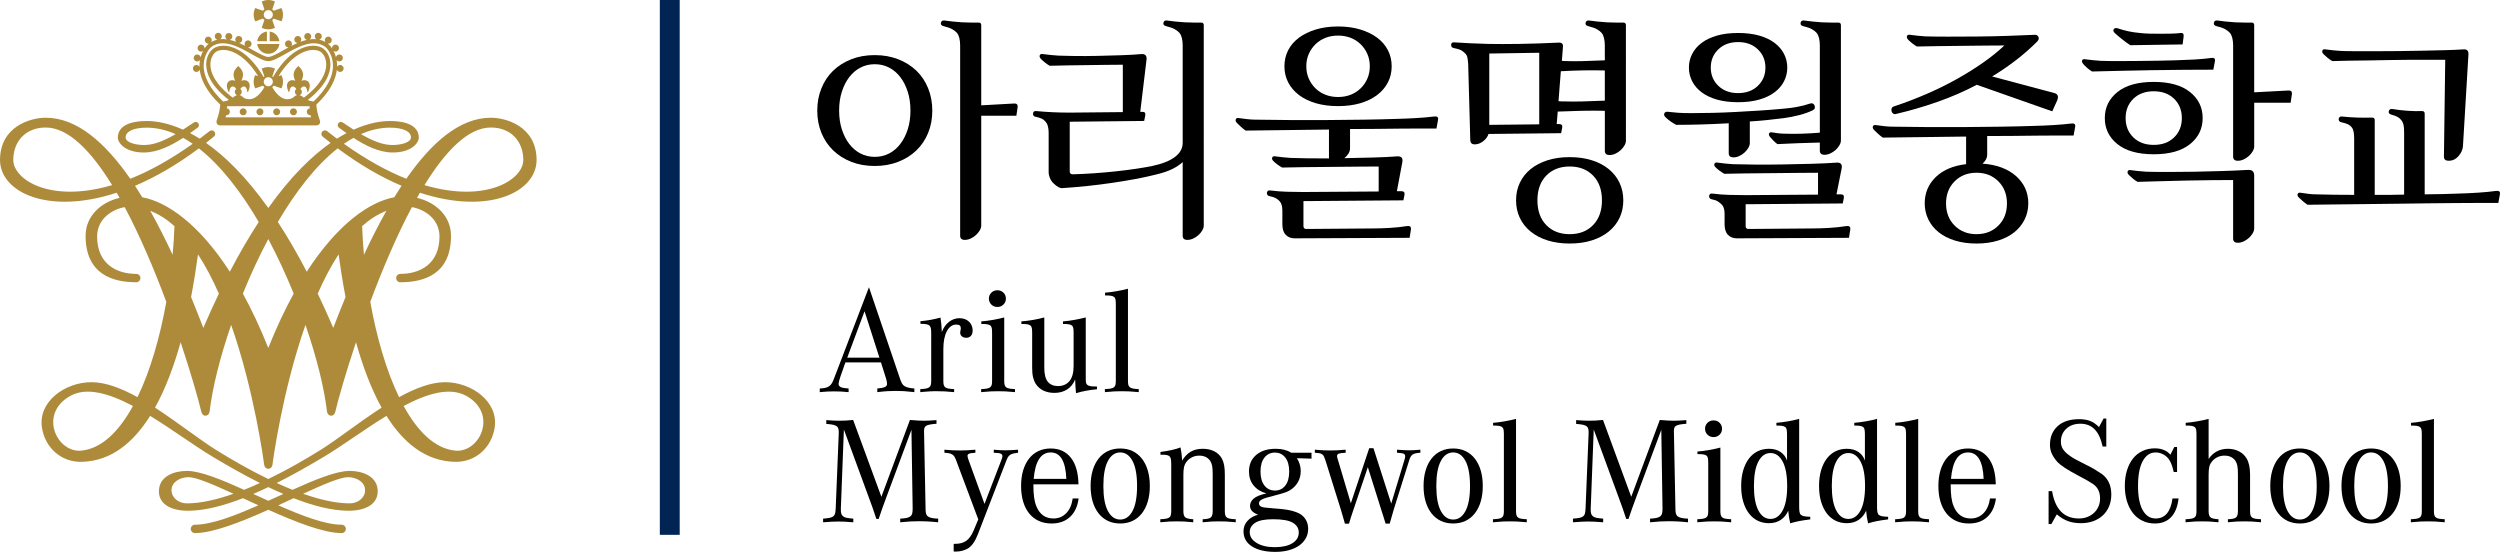
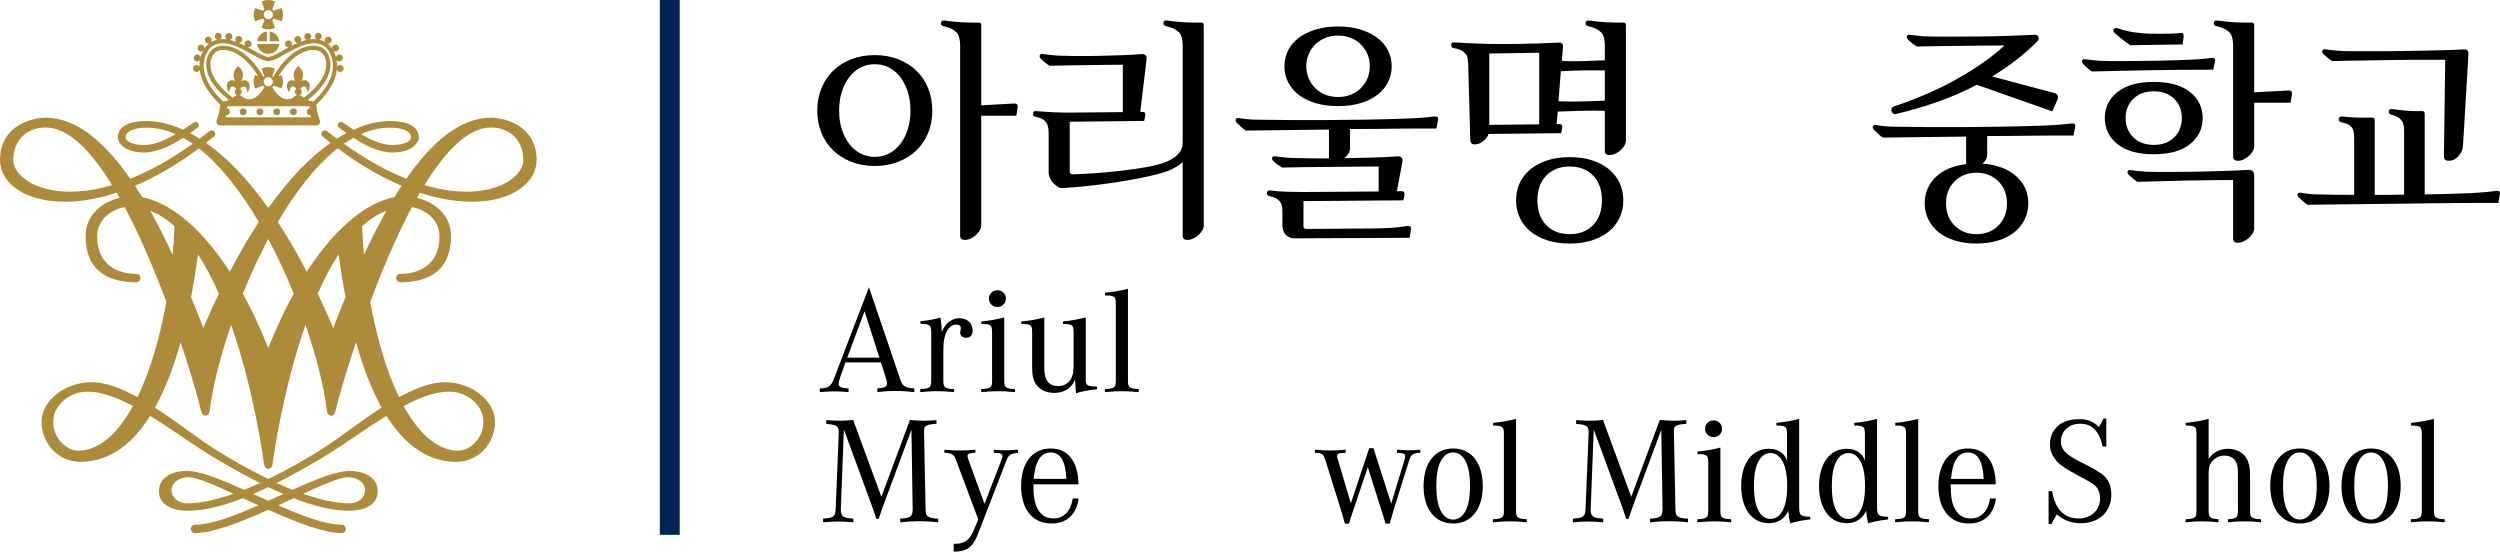
<svg xmlns="http://www.w3.org/2000/svg" viewBox="0 0 230.531 50.89">
  <g id="a" />
  <g id="b">
    <g id="c">
      <g id="d">
        <g id="e">
          <path d="M22.744,10.309c0,.178-.144,.322-.322,.322s-.322-.144-.322-.322,.144-.322,.322-.322,.322,.144,.322,.322m1.224-.322c-.178,0-.322,.144-.322,.322s.144,.322,.322,.322,.322-.144,.322-.322-.144-.322-.322-.322m1.546,0c-.178,0-.322,.144-.322,.322s.144,.322,.322,.322,.322-.144,.322-.322-.145-.322-.322-.322m1.546,0c-.178,0-.323,.144-.323,.322s.145,.322,.323,.322,.322-.144,.322-.322-.144-.322-.322-.322m-3.342-6.185h.894v-.894c-.466,.058-.836,.428-.894,.894m1.022,1.16c.526,0,.96-.394,1.023-.902h-2.046c.063,.508,.497,.902,1.022,.902m.129-2.054v.894h.894c-.058-.466-.427-.836-.894-.894m6.818,3.421c-.01,.178-.161,.314-.339,.305-.131-.007-.238-.091-.283-.206-.098,.833-.552,1.95-1.897,3.221,.097,1.04,.353,1.379,.353,1.593,0,.179-.145,.322-.322,.322h-8.917c-.178,0-.322-.144-.322-.322,0-.214,.254-.552,.353-1.593-1.349-1.274-1.802-2.394-1.898-3.227-.042,.118-.152,.205-.286,.212-.178,.009-.33-.127-.338-.305-.01-.178,.127-.329,.304-.338,.128-.007,.244,.063,.301,.17-.003-.099-.002-.194,.003-.284,.008-.118,.021-.23,.04-.339-.074,.098-.201,.149-.329,.12-.173-.04-.282-.212-.241-.386,.04-.174,.213-.282,.386-.241,.126,.029,.217,.128,.242,.246,.06-.219,.14-.412,.227-.578-.101,.071-.239,.08-.351,.013-.152-.092-.202-.29-.11-.442,.092-.152,.289-.201,.442-.11,.111,.067,.168,.191,.154,.312,.148-.224,.299-.377,.396-.454-.126,.02-.256-.037-.326-.153-.091-.152-.042-.35,.11-.442,.153-.092,.35-.042,.442,.11,.065,.11,.058,.242-.007,.342,.184-.104,.373-.175,.565-.219-.118-.034-.213-.135-.231-.266-.025-.176,.098-.339,.274-.364,.176-.024,.339,.099,.364,.274,.017,.126-.041,.246-.14,.313,.203-.02,.409-.011,.615,.018-.105-.07-.163-.198-.137-.33,.034-.174,.203-.288,.378-.254,.174,.034,.289,.203,.255,.377-.025,.128-.123,.223-.242,.252,.203,.044,.406,.106,.606,.18-.081-.088-.109-.219-.062-.338,.067-.165,.255-.244,.42-.178,.165,.067,.245,.254,.178,.42-.048,.118-.158,.192-.276,.2,.196,.083,.387,.175,.574,.271-.07-.096-.083-.228-.023-.339,.083-.158,.278-.217,.435-.133,.157,.082,.217,.278,.133,.435-.059,.111-.174,.174-.292,.171,.179,.096,.353,.195,.517,.287,.545,.308,1.06,.599,1.354,.599s.809-.291,1.354-.599c.165-.093,.338-.19,.518-.287-.118,.004-.236-.058-.295-.171-.083-.157-.024-.353,.134-.435,.157-.084,.353-.025,.436,.133,.06,.112,.045,.245-.025,.342,.188-.096,.381-.19,.579-.274-.12-.007-.23-.081-.279-.2-.066-.165,.013-.353,.178-.42,.166-.066,.353,.014,.42,.178,.048,.12,.019,.252-.064,.34,.202-.074,.405-.137,.61-.181-.12-.028-.218-.124-.243-.253-.035-.174,.079-.343,.254-.377,.175-.034,.344,.08,.377,.254,.025,.132-.033,.26-.138,.33,.206-.029,.412-.037,.615-.018-.098-.066-.156-.186-.139-.312,.024-.176,.188-.299,.364-.274,.176,.025,.299,.188,.275,.364-.018,.13-.112,.23-.229,.265,.19,.043,.378,.114,.56,.216-.064-.1-.07-.231-.005-.339,.092-.152,.29-.202,.442-.11,.153,.092,.202,.289,.111,.442-.069,.115-.198,.171-.322,.153,.097,.076,.246,.226,.392,.446-.011-.119,.045-.241,.154-.306,.152-.092,.35-.042,.442,.11,.092,.153,.042,.351-.11,.442-.111,.066-.247,.058-.347-.01,.086,.164,.165,.354,.224,.569,.027-.115,.116-.212,.241-.24,.172-.04,.346,.068,.386,.241,.04,.173-.068,.346-.241,.386-.125,.029-.251-.019-.325-.114,.019,.107,.032,.218,.039,.333,.006,.087,.007,.181,.005,.277,.057-.103,.17-.17,.297-.163,.178,.009,.314,.161,.305,.338m-3.014,4.495l-.025-.197c-.014,.002-.028,.003-.041,.003-.179,0-.323-.144-.323-.322,0-.164,.123-.299,.28-.319l-.025-.196h-7.595l-.026,.196c.158,.021,.28,.155,.28,.319,0,.178-.145,.322-.322,.322-.014,0-.029-.001-.042-.003l-.026,.197h7.865Zm-.649-1.819c1.667-1.266,2.04-2.332,2.057-3.009,.014-.576-.232-.986-.467-1.178-.186-.151-.575-.277-1.112-.175-.586,.111-1.7,.572-2.825,2.379l.271-.096c.094,.184,.147,.392,.147,.612s-.053,.429-.147,.613l-.714-.251c-.038,.052-.082,.096-.134,.134h.003s.572,1.116,1.377,1.116c.611,0,.591-.315,.915-.377-.121-.046-.206-.163-.206-.3,0-.109,.054-.205,.137-.263-.094-.148-.219-.236-.33-.236-.165,0-.281,.181-.319,.497-.002,.015-.013,.025-.026,.027-.015,.003-.028-.005-.035-.017-.224-.46-.166-.726-.078-.869,.086-.138,.239-.218,.42-.218,.094,0,.186,.021,.269,.062-.172-.37-.32-.82,.262-1.349,.013-.011,.031-.011,.044,0,.583,.529,.435,.979,.262,1.349,.084-.04,.176-.062,.269-.062,.18,0,.334,.08,.42,.218,.089,.142,.147,.408-.077,.869-.006,.013-.02,.02-.035,.017-.014-.002-.025-.013-.026-.027-.038-.316-.155-.497-.319-.497-.112,0-.236,.088-.331,.236,.082,.058,.137,.155,.137,.263,0,.14-.089,.258-.212,.303,.142,.033,.26,.126,.403,.23m-3.284-1.048c.231,0,.418-.187,.418-.419s-.188-.419-.418-.419-.419,.188-.419,.419,.188,.419,.419,.419m-1.353-.419c0-.221,.053-.428,.146-.612l.271,.095c-1.125-1.806-2.238-2.267-2.825-2.378-.537-.102-.927,.024-1.112,.175-.235,.192-.481,.602-.466,1.178,.016,.677,.391,1.743,2.057,3.009,.143-.104,.261-.197,.403-.23-.124-.045-.213-.163-.213-.303,0-.109,.054-.205,.137-.263-.094-.148-.219-.236-.33-.236-.165,0-.281,.181-.318,.497-.002,.015-.013,.025-.027,.027-.014,.003-.028-.005-.034-.017-.224-.46-.166-.726-.077-.869,.086-.138,.239-.218,.42-.218,.093,0,.185,.021,.269,.062-.173-.37-.32-.82,.262-1.349,.012-.011,.031-.011,.043,0,.583,.529,.435,.979,.263,1.349,.083-.04,.175-.062,.268-.062,.18,0,.334,.08,.421,.218,.088,.142,.147,.408-.078,.869-.006,.013-.02,.02-.034,.017-.014-.002-.025-.013-.026-.027-.038-.316-.155-.497-.319-.497-.111,0-.236,.088-.331,.236,.083,.058,.136,.155,.136,.263,0,.137-.085,.254-.205,.3,.323,.062,.303,.377,.914,.377,.805,0,1.378-1.116,1.378-1.116h.003c-.051-.038-.096-.082-.134-.133l-.714,.251c-.093-.183-.146-.392-.146-.613m7.309-1.638c-.051-.847-.507-1.435-.72-1.587-1.1-.786-2.537,.025-3.691,.676-.642,.362-1.149,.648-1.544,.648s-.902-.286-1.544-.648c-1.154-.651-2.591-1.462-3.692-.676-.213,.152-.669,.74-.721,1.587-.066,1.098,.551,2.292,1.786,3.462,.219-.022,.391-.076,.533-.142-1.687-1.32-2.072-2.47-2.09-3.215-.015-.607,.213-1.163,.609-1.486,.328-.268,.862-.364,1.429-.256,.68,.129,1.996,.672,3.255,2.844,.023-.023,.048-.044,.074-.063l-.252-.713c.183-.094,.392-.146,.612-.146s.428,.052,.612,.146l-.25,.714c.025,.019,.05,.039,.072,.062,1.259-2.172,2.574-2.715,3.255-2.844,.567-.108,1.101-.012,1.429,.256,.396,.323,.624,.879,.609,1.486-.018,.745-.403,1.895-2.091,3.215,.143,.066,.315,.119,.533,.142,1.236-1.17,1.853-2.364,1.786-3.462m-7.162-3.935c-.093-.184-.146-.392-.146-.612s.053-.428,.146-.612l.714,.251c.037-.051,.082-.095,.132-.132l-.251-.714c.183-.093,.392-.146,.612-.146s.428,.053,.612,.146l-.25,.714c.05,.037,.094,.081,.131,.132l.714-.251c.094,.183,.147,.392,.147,.612s-.053,.428-.147,.612l-.714-.251c-.037,.05-.081,.095-.131,.132l.25,.715c-.183,.093-.391,.145-.612,.145s-.428-.052-.612-.145l.251-.715c-.05-.036-.095-.081-.132-.131l-.714,.251Zm.788-.612c0,.231,.188,.419,.419,.419s.418-.188,.418-.419-.188-.419-.418-.419-.419,.188-.419,.419m14.4,16.419c-.09,.156-.181,.313-.27,.473,1.757,.41,3.135,1.705,3.135,3.499,0,3.518-2.447,4.284-4.67,4.284-.214,0-.387-.173-.387-.386s.173-.386,.387-.386c1.838,0,3.607-.935,3.607-3.446,0-1.717-1.525-2.543-2.543-2.707-1.438,2.697-2.746,5.806-3.838,8.731,.58,3.245,1.475,6.352,2.656,8.789,1.478-.814,2.938-1.38,4.24-1.38,2.452,0,4.943,1.797,4.574,4.188-.289,1.866-1.785,3.203-3.672,3.157-2.72-.067-4.764-1.78-6.307-4.238-2.057,1.261-4.108,2.78-5.788,3.784-1.411,.842-2.875,1.673-4.334,2.406,.487,.223,.975,.433,1.459,.627,2.109-.95,4.038-1.742,5.273-1.742,1.181,0,2.442,.478,2.572,1.666,.145,1.334-1.025,2.039-2.797,2.006-1.486-.027-3.175-.468-4.945-1.157-.463,.214-.937,.434-1.419,.655,2.201,.972,4.33,1.79,5.849,1.79,.214,0,.387,.173,.387,.386s-.174,.387-.388,.387c-1.655,0-4.233-1.018-6.763-2.15-2.529,1.132-5.109,2.15-6.763,2.15-.214,0-.388-.173-.388-.387s.173-.386,.386-.386c1.518,0,3.647-.818,5.848-1.79-.481-.221-.956-.441-1.418-.655-1.771,.688-3.46,1.13-4.946,1.157-1.772,.033-2.942-.672-2.796-2.006,.129-1.188,1.39-1.666,2.57-1.666,1.235,0,3.164,.791,5.273,1.742,.485-.194,.972-.404,1.459-.627-1.458-.733-2.923-1.564-4.334-2.406-1.68-1.004-3.731-2.523-5.788-3.784-1.543,2.457-3.588,4.17-6.306,4.238-1.888,.047-3.383-1.29-3.672-3.157-.37-2.391,2.121-4.188,4.574-4.188,1.303,0,2.763,.567,4.24,1.38,1.18-2.436,2.075-5.544,2.655-8.789-1.092-2.925-2.4-6.034-3.837-8.731-1.019,.164-2.543,.99-2.543,2.707,0,2.512,1.768,3.446,3.608,3.446,.213,0,.386,.173,.386,.386s-.173,.386-.386,.386c-2.222,0-4.671-.766-4.671-4.284,0-1.794,1.378-3.089,3.136-3.499-.09-.159-.18-.317-.271-.473-6.379,2.089-10.756-.075-10.756-3.018,0-3.093,2.802-3.898,4.219-3.898,2.875,0,5.493,2.319,7.793,5.63,1.743-.698,3.668-1.74,5.753-3.226-.291-.202-.585-.385-.881-.548-1.041,.679-2.332,1.351-3.615,1.351-1.771,0-2.408-.912-2.408-1.378,0-.485,.251-1.525,2.668-1.525,.71,0,1.867,.131,3.343,.796,.316-.199,.651-.419,1.008-.661,.051-.033,.104-.051,.166-.051,.163,0,.295,.132,.295,.294,0,.1-.049,.187-.125,.24-.203,.145-.435,.316-.691,.497,.286,.151,.581,.321,.887,.513,.299-.223,.601-.455,.906-.696,.054-.042,.126-.07,.203-.07,.178,0,.322,.144,.322,.322,0,.095-.038,.184-.107,.24-.247,.204-.494,.401-.739,.593,1.7,1.19,3.654,3.065,5.742,6.003,2.088-2.938,4.042-4.813,5.742-6.003-.245-.192-.491-.389-.739-.593-.068-.056-.107-.145-.107-.24,0-.178,.144-.322,.322-.322,.077,0,.149,.028,.203,.07,.306,.241,.608,.472,.906,.696,.305-.192,.6-.363,.886-.513-.256-.181-.488-.352-.691-.497-.076-.053-.124-.14-.124-.24,0-.162,.131-.294,.294-.294,.062,0,.116,.019,.167,.051,.357,.241,.691,.461,1.007,.661,1.476-.665,2.632-.796,3.343-.796,2.416,0,2.668,1.04,2.668,1.525,0,.466-.637,1.378-2.408,1.378-1.283,0-2.574-.672-3.616-1.351-.296,.164-.589,.346-.88,.548,2.085,1.486,4.01,2.529,5.753,3.226,2.3-3.311,4.918-5.63,7.792-5.63,1.419,0,4.22,.806,4.22,3.898,0,2.943-4.378,5.107-10.758,3.018m-5.437-5.405c1.158,.671,2.054,1.005,2.923,1.005,.68,0,1.688-.201,1.688-.704,0-.539-.706-.896-1.946-.896-.904,0-1.794,.211-2.665,.596m-17.09,0c-.871-.385-1.761-.596-2.665-.596-1.239,0-1.945,.357-1.945,.896,0,.503,1.007,.704,1.688,.704,.868,0,1.764-.333,2.922-1.005m22.947,4.703c5.747,1.7,9.113-.532,9.113-2.316,0-1.707-1.127-2.995-2.995-2.995-2.095,0-4.194,2.189-6.117,5.312m-28.804,0c-1.922-3.123-4.021-5.312-6.118-5.312-1.868,0-2.995,1.288-2.995,2.995,0,1.784,3.367,4.016,9.113,2.316m2.113,.064c.226,.343,.449,.696,.668,1.056,2.264,.419,5.215,2.439,8.074,6.864,.904-1.733,1.795-3.252,2.666-4.583-1.634-2.781-3.505-5.209-5.521-6.789-2.066,1.542-4.044,2.669-5.888,3.452m9.946,9.941c.803,1.459,1.59,3.123,2.342,5.011,.753-1.888,1.54-3.551,2.343-5.011-.69-1.701-1.477-3.407-2.343-5.032-.866,1.624-1.653,3.331-2.342,5.032m-4.777,.316c.399,.971,.775,1.926,1.129,2.847,.48-1.117,.958-2.17,1.434-3.161-.573-1.301-1.212-2.531-1.925-3.62-.156,1.143-.362,2.491-.638,3.934m-1.701-3.897c.082-.891,.137-1.775,.168-2.641-.692-.621-1.436-1.104-2.234-1.41,.729,1.294,1.419,2.662,2.065,4.051m-3.658,13.944c-2.194-1.159-4.286-1.786-5.816-.909-2.907,1.665-1.192,5.25,1.063,5.025,1.865-.187,3.461-1.757,4.753-4.116m9.269,8.094c-1.885-.865-3.453-1.542-4.165-1.531-.77,.014-1.565,.456-1.546,1.225,.017,.722,.695,1.191,1.417,1.191,1.277,0,2.755-.341,4.295-.885m6.422,0c1.539,.544,3.017,.885,4.294,.885,.722,0,1.4-.47,1.418-1.191,.018-.769-.777-1.211-1.546-1.225-.714-.011-2.282,.665-4.166,1.531m-3.211-.615c-.465,.222-.927,.433-1.385,.63,.458,.21,.922,.423,1.385,.633,.464-.21,.927-.424,1.386-.633-.459-.196-.921-.408-1.386-.63m12.48-7.48c1.292,2.359,2.888,3.929,4.752,4.116,2.256,.225,3.971-3.36,1.064-5.025-1.531-.877-3.622-.251-5.816,.909m-4.394-5.88c-.997,2.984-1.673,5.399-1.902,6.388-.048,.208-.172,.387-.386,.387s-.363-.175-.387-.387c-.247-2.126-.941-4.963-1.984-7.985-2.146,6.12-3.007,12.596-3.04,12.881-.025,.212-.171,.387-.385,.387s-.363-.175-.388-.387c-.034-.285-.894-6.761-3.04-12.881-1.043,3.023-1.737,5.86-1.984,7.985-.025,.212-.174,.387-.388,.387s-.338-.179-.386-.387c-.23-.989-.904-3.403-1.902-6.388-.593,2.125-1.361,4.234-2.361,6.032,2.075,1.34,4.087,2.94,5.648,3.912,1.441,.898,3.101,1.849,4.799,2.671,1.699-.822,3.358-1.773,4.8-2.671,1.56-.971,3.572-2.573,5.647-3.912-1-1.797-1.767-3.907-2.36-6.032m-3.529-4.481c.475,.991,.954,2.044,1.434,3.161,.354-.921,.73-1.876,1.129-2.847-.276-1.443-.483-2.791-.639-3.934-.712,1.089-1.352,2.319-1.924,3.62m4.263-3.583c.647-1.388,1.337-2.757,2.066-4.051-.798,.306-1.541,.789-2.235,1.41,.032,.865,.088,1.749,.168,2.64m3.468-6.36c-1.843-.782-3.822-1.909-5.888-3.452-2.015,1.579-3.886,4.008-5.521,6.789,.872,1.331,1.763,2.85,2.666,4.584,2.86-4.426,5.81-6.446,8.074-6.865,.22-.36,.442-.713,.669-1.056" style="fill:#ad8b3a;" />
        </g>
      </g>
      <rect x="60.844" width="1.833" height="49.318" style="fill:#002554;" />
      <g>
        <path d="M85.97,10.193c0,.752-.128,1.44-.384,2.064s-.616,1.16-1.08,1.608c-.464,.448-1.024,.8-1.68,1.056-.656,.256-1.376,.384-2.16,.384-.8,0-1.524-.128-2.172-.384s-1.204-.608-1.668-1.056c-.464-.448-.824-.984-1.08-1.608s-.384-1.312-.384-2.064c0-.736,.128-1.42,.384-2.052,.256-.632,.616-1.172,1.08-1.62,.464-.448,1.02-.8,1.668-1.056s1.372-.384,2.172-.384c.784,0,1.504,.128,2.16,.384,.656,.256,1.216,.608,1.68,1.056,.464,.448,.824,.988,1.08,1.62,.256,.632,.384,1.316,.384,2.052Zm-8.592,0c0,.64,.084,1.22,.252,1.74,.168,.52,.396,.968,.684,1.344,.288,.376,.632,.668,1.032,.876,.4,.208,.84,.312,1.32,.312s.92-.104,1.32-.312c.399-.208,.744-.5,1.032-.876s.516-.824,.684-1.344c.168-.52,.252-1.1,.252-1.74s-.084-1.22-.252-1.74c-.168-.52-.396-.968-.684-1.344s-.632-.668-1.032-.876c-.4-.208-.84-.312-1.32-.312s-.92,.104-1.32,.312c-.4,.208-.744,.5-1.032,.876-.288,.376-.516,.824-.684,1.344-.168,.52-.252,1.101-.252,1.74Zm12.864-8.112c.16,0,.24,.081,.24,.24v7.392l3.024-.168c.24-.016,.352,.088,.336,.312l-.12,.816h-3.24v10.128c0,.144-.048,.296-.144,.456-.096,.16-.216,.304-.36,.432-.144,.127-.304,.231-.48,.312-.176,.08-.352,.12-.528,.12-.288,0-.432-.128-.432-.384V4.217c0-.544-.096-.936-.288-1.176-.112-.127-.26-.244-.444-.348-.184-.104-.444-.196-.78-.276-.208-.048-.296-.152-.264-.312,.032-.16,.136-.232,.312-.216,.24,.032,.5,.064,.78,.096s.564,.056,.852,.072c.288,.016,.564,.024,.828,.024h.708Z" />
        <path d="M98.642,15.809c0,.176,.096,.264,.288,.264,.608-.016,1.26-.048,1.956-.096,.696-.048,1.376-.108,2.04-.18,.664-.072,1.288-.152,1.872-.24,.583-.087,1.068-.172,1.452-.252,.912-.192,1.608-.468,2.088-.828,.48-.36,.72-.795,.72-1.308V4.217c0-.544-.096-.936-.288-1.176-.112-.127-.26-.244-.444-.348-.184-.104-.444-.196-.78-.276-.208-.048-.296-.152-.264-.312,.032-.16,.136-.232,.312-.216,.24,.032,.5,.064,.78,.096s.564,.056,.852,.072c.288,.016,.564,.024,.828,.024h.708c.16,0,.24,.081,.24,.24V20.801c0,.144-.048,.296-.144,.456-.096,.16-.216,.304-.36,.432-.144,.127-.304,.231-.48,.312-.176,.08-.352,.12-.528,.12-.288,0-.432-.128-.432-.384v-6.792c-.256,.24-.58,.456-.972,.648s-.892,.36-1.5,.504c-.56,.144-1.184,.28-1.872,.408-.688,.128-1.413,.248-2.172,.36-.76,.112-1.528,.208-2.304,.288-.776,.08-1.524,.144-2.244,.192-.24,.032-.528-.12-.864-.456-.144-.144-.252-.308-.324-.492s-.108-.34-.108-.468v-3.672c0-.448-.081-.776-.24-.984-.112-.144-.24-.252-.384-.324s-.336-.132-.576-.18c-.176-.032-.256-.132-.24-.3,.016-.168,.112-.244,.288-.228,.496,.048,1.008,.084,1.536,.108,.528,.024,1.048,.036,1.56,.036l4.896-.048V5.969c-.448,0-.956,.004-1.524,.012-.568,.008-1.152,.016-1.752,.024-.6,.008-1.2,.016-1.8,.024-.6,.008-1.156,.02-1.668,.036-.144-.082-.288-.181-.432-.296-.144-.115-.264-.221-.36-.32-.128-.131-.168-.25-.12-.355,.048-.105,.144-.142,.288-.109,.224,.032,.456,.06,.696,.084,.24,.024,.48,.044,.72,.06,.368,.016,.876,.028,1.524,.036,.648,.008,1.34,.004,2.076-.012,.736-.016,1.468-.036,2.196-.06,.728-.024,1.356-.06,1.884-.108,.352-.016,.504,.16,.456,.528l-.576,4.8h.216c.208,0,.288,.12,.24,.36l-.096,.48-6.864,.072v4.584Z" />
        <path d="M126.529,21.065c.513,0,1.048-.016,1.608-.048,.56-.032,1.088-.088,1.584-.168,.288-.048,.416,.056,.384,.312l-.12,.768-10.608,.048c-.336,0-.607-.108-.815-.324-.208-.216-.312-.54-.312-.972v-1.248c0-.399-.08-.688-.24-.864-.112-.128-.236-.228-.372-.3-.136-.072-.324-.132-.564-.18-.096-.016-.165-.056-.204-.12-.04-.064-.056-.128-.048-.192,.008-.064,.036-.12,.084-.168,.048-.048,.12-.064,.216-.048,.496,.064,1.004,.104,1.524,.12,.521,.016,1.036,.024,1.548,.024l6.937-.048v-2.304c-.448,0-1.068,.004-1.86,.012-.792,.008-1.624,.016-2.496,.024-.872,.008-1.72,.016-2.544,.024-.824,.008-1.492,.021-2.004,.036-.304-.171-.568-.366-.792-.584-.128-.124-.168-.238-.12-.341,.048-.103,.144-.139,.288-.107,.224,.033,.456,.06,.696,.084,.24,.024,.479,.044,.72,.06,.4,.016,.908,.028,1.524,.036,.615,.008,1.283,.012,2.004,.012v-2.664l-7.68,.096c-.144-.098-.288-.212-.432-.344s-.264-.246-.36-.345c-.128-.131-.168-.249-.12-.354s.144-.141,.288-.109c.224,.032,.476,.064,.756,.096,.28,.032,.54,.048,.78,.048,.976,.016,2.032,.028,3.167,.036,1.136,.008,2.28,.008,3.433,0,1.151-.008,2.279-.02,3.384-.036,1.104-.016,2.12-.04,3.048-.072,.592-.015,1.191-.04,1.8-.076,.608-.036,1.144-.082,1.608-.14,.304-.048,.432,.056,.384,.312l-.144,.792h-1.5c-.585,0-1.225,.004-1.92,.012-.696,.008-1.429,.016-2.196,.024-.769,.008-1.553,.012-2.353,.012v1.784c0,.159-.048,.317-.144,.476s-.225,.301-.384,.428c.912-.016,1.8-.036,2.664-.06,.863-.024,1.607-.06,2.231-.108,.368-.016,.52,.16,.456,.528l-.504,2.688h.432c.225,0,.312,.12,.265,.36l-.097,.48-9.216,.072v2.304c0,.176,.088,.264,.265,.264l6.071-.048Zm1.801-14.952c0,.544-.116,1.04-.349,1.488-.232,.448-.563,.836-.996,1.164-.432,.328-.952,.58-1.56,.756-.608,.176-1.288,.264-2.04,.264s-1.433-.088-2.04-.264c-.608-.176-1.128-.428-1.561-.756-.432-.328-.764-.716-.996-1.164-.231-.448-.348-.944-.348-1.488s.116-1.04,.348-1.488c.232-.448,.564-.832,.996-1.152,.433-.32,.952-.572,1.561-.756,.607-.184,1.288-.276,2.04-.276s1.432,.092,2.04,.276c.607,.184,1.128,.436,1.56,.756,.433,.32,.764,.704,.996,1.152,.232,.448,.349,.944,.349,1.488Zm-7.872,0c0,.416,.075,.796,.228,1.14s.36,.644,.624,.9,.572,.452,.924,.588c.352,.136,.736,.204,1.152,.204s.8-.068,1.152-.204c.352-.136,.659-.332,.924-.588,.264-.256,.472-.556,.624-.9,.151-.344,.228-.724,.228-1.14s-.076-.796-.228-1.14c-.152-.344-.36-.644-.624-.9-.265-.256-.572-.452-.924-.588-.353-.136-.736-.204-1.152-.204s-.801,.068-1.152,.204c-.352,.136-.66,.332-.924,.588-.264,.256-.472,.556-.624,.9-.152,.344-.228,.724-.228,1.14Z" />
        <path d="M135.985,13.313c-.272,0-.408-.144-.408-.432l-.191-6.96c-.017-.256-.04-.46-.072-.612-.032-.152-.104-.284-.216-.396-.128-.128-.264-.228-.408-.3-.144-.072-.352-.132-.624-.18-.176-.032-.26-.132-.252-.3s.1-.244,.276-.228c.512,.032,1.008,.06,1.487,.084,.48,.024,1.024,.044,1.633,.06,.815,.016,1.768,.016,2.855,0,1.088-.016,2.312-.056,3.672-.12,.288-.016,.416,.12,.385,.408l-.097,1.272c.08,.016,.16,.024,.24,.024h.264c.368,.016,.864,.016,1.488,0,.624-.016,1.28-.04,1.968-.072v-1.344c0-.544-.096-.936-.288-1.176-.111-.127-.26-.244-.443-.348-.185-.104-.444-.196-.78-.276-.208-.048-.296-.152-.264-.312,.031-.16,.136-.232,.312-.216,.24,.032,.5,.064,.78,.096,.279,.032,.563,.056,.852,.072,.288,.016,.564,.024,.828,.024h.708c.16,0,.24,.081,.24,.24V12.977c0,.144-.048,.296-.145,.456-.096,.16-.216,.304-.359,.432-.145,.128-.305,.232-.48,.312s-.352,.12-.527,.12c-.288,0-.433-.129-.433-.386v-3.694c-.688-.016-1.403-.016-2.147,0-.744,.016-1.477,.04-2.196,.072l-.096,1.152h.239c.225,0,.312,.12,.265,.36l-.096,.48-6.696,.072c-.08,.256-.244,.48-.492,.672-.248,.192-.508,.288-.78,.288Zm1.345-1.8l4.607-.048V4.865l-4.607,.072v6.576Zm12.359,6.96c0,.592-.116,1.132-.348,1.62-.232,.488-.564,.908-.996,1.26s-.952,.624-1.561,.816c-.607,.192-1.288,.288-2.039,.288s-1.433-.096-2.04-.288c-.608-.192-1.129-.464-1.561-.816s-.764-.772-.996-1.26c-.231-.488-.348-1.028-.348-1.62s.116-1.132,.348-1.62c.232-.488,.564-.908,.996-1.26,.432-.352,.952-.624,1.561-.816,.607-.192,1.287-.288,2.04-.288s1.432,.096,2.039,.288c.608,.192,1.129,.464,1.561,.816,.432,.352,.764,.772,.996,1.26,.231,.488,.348,1.028,.348,1.62Zm-7.92,0c0,.96,.271,1.72,.816,2.28,.543,.56,1.264,.84,2.16,.84s1.615-.28,2.159-.84c.544-.561,.816-1.32,.816-2.28s-.272-1.72-.816-2.28-1.264-.84-2.159-.84-1.617,.28-2.16,.84c-.545,.56-.816,1.32-.816,2.28Zm2.16-11.904l-.216,2.76c.111,.016,.22,.024,.324,.024h.348c.368,.016,.884,.016,1.548,0,.664-.016,1.348-.04,2.052-.072v-2.784c-1.312-.032-2.664-.008-4.056,.072Z" />
-         <path d="M164.522,10.889c-.512,.064-1.032,.124-1.56,.18-.528,.056-1.064,.1-1.608,.132v1.992c0,.144-.048,.296-.144,.456-.097,.16-.217,.304-.36,.432-.144,.128-.304,.232-.48,.312-.176,.081-.352,.12-.527,.12-.288,0-.433-.126-.433-.381v-2.763c-1.712,.096-3.328,.144-4.848,.144-.368-.196-.68-.416-.936-.661-.16-.13-.213-.261-.156-.392,.056-.13,.18-.179,.372-.147,.288,.032,.579,.06,.876,.084,.296,.024,.708,.036,1.235,.036,.576,0,1.216-.008,1.921-.024,.703-.016,1.432-.044,2.184-.084,.752-.04,1.5-.084,2.244-.132,.744-.048,1.452-.104,2.124-.168,.416-.032,.844-.088,1.284-.168,.439-.08,.844-.184,1.212-.312,.096-.032,.18-.028,.252,.012,.071,.04,.123,.1,.156,.18,.031,.08,.035,.16,.012,.24-.024,.081-.084,.144-.181,.192-.368,.176-.783,.324-1.247,.444-.465,.12-.929,.212-1.393,.276Zm.288-4.656c0,.448-.1,.868-.3,1.26-.2,.392-.492,.732-.876,1.02s-.856,.512-1.416,.672c-.561,.16-1.208,.24-1.944,.24s-1.384-.08-1.943-.24c-.561-.16-1.032-.384-1.416-.672-.385-.288-.677-.628-.876-1.02-.201-.392-.301-.812-.301-1.26s.1-.868,.301-1.26c.199-.392,.491-.732,.876-1.02,.384-.288,.855-.512,1.416-.672,.56-.16,1.207-.24,1.943-.24s1.384,.081,1.944,.24c.56,.16,1.032,.384,1.416,.672s.676,.628,.876,1.02c.2,.393,.3,.812,.3,1.26Zm4.56,8.76c.368-.016,.521,.16,.456,.528l-.479,2.4h.408c.224,0,.312,.12,.264,.36l-.096,.48-8.952,.072v2.016c0,.176,.088,.264,.264,.264l5.809-.048c.512,0,1.047-.016,1.607-.048s1.088-.088,1.584-.168c.288-.048,.416,.056,.384,.312l-.119,.768-10.345,.048c-.336,0-.608-.108-.815-.324-.208-.216-.312-.54-.312-.972v-.96c0-.384-.08-.664-.24-.84-.128-.128-.256-.232-.384-.312s-.312-.144-.552-.192c-.096-.016-.164-.056-.204-.12s-.057-.128-.048-.192c.008-.064,.036-.12,.084-.168,.048-.048,.12-.064,.216-.048,.496,.064,1.004,.104,1.524,.12,.52,.016,1.035,.024,1.548,.024l6.672-.048v-2.016c-.448,0-1.056,.004-1.824,.012-.768,.008-1.572,.016-2.412,.024-.84,.008-1.655,.016-2.447,.024-.792,.008-1.444,.02-1.956,.036-.305-.171-.568-.366-.792-.584-.129-.125-.168-.238-.12-.341,.048-.103,.144-.138,.288-.106,.224,.032,.456,.06,.695,.084,.24,.024,.48,.044,.721,.06,.512,.016,1.176,.028,1.991,.036,.816,.008,1.681,.004,2.593-.012,.912-.016,1.808-.036,2.688-.06s1.647-.06,2.304-.108Zm-11.615-8.76c0,.672,.231,1.232,.695,1.68,.464,.448,1.072,.672,1.824,.672s1.36-.224,1.824-.672c.464-.448,.696-1.008,.696-1.68s-.232-1.232-.696-1.68c-.464-.448-1.072-.672-1.824-.672s-1.36,.224-1.824,.672c-.464,.448-.695,1.008-.695,1.68Zm11.76-4.152c.16,0,.24,.081,.24,.24V12.953c0,.144-.048,.296-.145,.456-.096,.16-.216,.304-.359,.432-.145,.128-.305,.232-.48,.312s-.353,.12-.528,.12c-.288,0-.432-.128-.432-.384v-.744c-.64,.016-1.316,.036-2.028,.06s-1.34,.052-1.884,.084c-.128-.096-.248-.2-.359-.312-.112-.111-.209-.216-.288-.312-.129-.144-.168-.264-.12-.36,.048-.096,.144-.128,.288-.096,.191,.032,.388,.06,.588,.084,.199,.024,.42,.036,.66,.036,.415,.016,.903,.016,1.464,0,.56-.016,1.119-.048,1.68-.096V4.217c0-.544-.096-.936-.288-1.176-.112-.127-.26-.244-.444-.348-.184-.104-.443-.196-.779-.276-.208-.048-.297-.152-.265-.312,.032-.16,.136-.232,.312-.216,.24,.032,.5,.064,.78,.096,.279,.032,.563,.056,.852,.072,.288,.016,.564,.024,.828,.024h.708Z" />
        <path d="M187.033,18.761c0,.528-.111,1.02-.336,1.476-.224,.456-.54,.848-.947,1.176-.408,.328-.908,.584-1.5,.768-.593,.184-1.257,.276-1.992,.276s-1.4-.092-1.992-.276c-.592-.184-1.092-.44-1.5-.768s-.725-.72-.948-1.176-.336-.948-.336-1.476c0-.96,.336-1.768,1.008-2.424s1.608-1.056,2.809-1.2v-2.544l-7.681,.096c-.144-.099-.288-.213-.432-.344s-.264-.246-.36-.344c-.128-.131-.168-.249-.119-.354,.048-.105,.144-.142,.287-.11,.225,.032,.477,.064,.757,.096,.279,.032,.54,.048,.779,.048,.976,.016,2.032,.028,3.168,.036,1.136,.008,2.28,.008,3.433,0,1.151-.008,2.279-.02,3.384-.036,1.104-.016,2.12-.04,3.048-.072,.592-.014,1.191-.04,1.8-.076,.608-.036,1.144-.083,1.608-.141,.304-.048,.432,.057,.384,.312l-.144,.792h-1.5c-.585,0-1.225,.004-1.92,.012-.696,.008-1.429,.016-2.196,.024-.769,.008-1.553,.012-2.353,.012v1.735c0,.286-.144,.555-.432,.809,1.312,.096,2.344,.48,3.096,1.152s1.128,1.512,1.128,2.52Zm-2.208-14.568c-.575,0-1.199,.004-1.872,.012-.672,.008-1.364,.016-2.075,.024-.713,.008-1.421,.016-2.124,.024-.704,.008-1.368,.02-1.992,.036-.145-.082-.288-.18-.433-.295-.144-.115-.264-.222-.359-.32-.128-.131-.168-.25-.12-.354s.144-.142,.288-.109c.224,.032,.456,.06,.696,.084,.239,.024,.479,.044,.72,.06,.544,.016,1.239,.024,2.088,.024s1.744-.004,2.688-.012c.944-.008,1.88-.028,2.809-.06,.928-.032,1.743-.063,2.448-.096,.191-.016,.319,.048,.384,.192,.063,.144,.023,.288-.12,.432-.608,.608-1.26,1.18-1.956,1.716s-1.428,1.036-2.196,1.5l5.761,1.536c.304,.096,.384,.32,.239,.672l-.456,1.008-6.96-2.448c-1.151,.608-2.355,1.132-3.611,1.572-1.257,.44-2.532,.812-3.828,1.116-.112,.032-.204,.02-.276-.036-.072-.056-.12-.128-.144-.216-.024-.088-.021-.176,.012-.264s.104-.148,.216-.18c1.008-.334,2-.713,2.977-1.135,.976-.422,1.899-.876,2.771-1.362,.872-.486,1.684-.992,2.437-1.518,.752-.526,1.416-1.059,1.991-1.601Zm-5.376,14.568c0,.832,.265,1.512,.792,2.04,.528,.528,1.2,.792,2.017,.792s1.487-.264,2.016-.792,.792-1.208,.792-2.04-.264-1.512-.792-2.04-1.2-.792-2.016-.792-1.488,.264-2.017,.792c-.527,.528-.792,1.208-.792,2.04Z" />
        <path d="M193.706,5.609c.447,.016,.979,.024,1.596,.024s1.244-.004,1.884-.012c.64-.008,1.26-.016,1.86-.024,.6-.008,1.107-.02,1.523-.036,.592-.016,1.18-.04,1.765-.072,.583-.032,1.107-.08,1.571-.144,.272-.048,.385,.056,.336,.312l-.144,.768c-.801,0-1.7,.004-2.7,.012-1,.008-2.012,.021-3.036,.036-1.023,.016-2.012,.036-2.964,.06s-1.78,.044-2.484,.06c-.159-.096-.312-.208-.455-.336-.145-.128-.257-.24-.337-.336-.128-.144-.168-.264-.119-.36,.048-.096,.144-.127,.288-.096,.224,.032,.455,.06,.695,.084s.48,.044,.721,.06Zm9.407,5.28c0,.976-.388,1.776-1.164,2.4s-1.892,.936-3.348,.936-2.572-.312-3.348-.936c-.776-.624-1.164-1.424-1.164-2.4s.388-1.776,1.164-2.4c.775-.624,1.892-.936,3.348-.936s2.571,.312,3.348,.936,1.164,1.424,1.164,2.4Zm-6.672-6.72c-.224-.144-.468-.32-.731-.528-.265-.208-.501-.408-.708-.6-.129-.127-.156-.244-.084-.348,.071-.104,.188-.132,.348-.084,.336,.112,.668,.204,.996,.276,.327,.072,.684,.124,1.067,.156,.24,.032,.524,.052,.853,.06,.328,.008,.672,.012,1.032,.012s.703-.004,1.031-.012c.328-.008,.612-.028,.853-.06,.192-.016,.279,.081,.264,.288l-.096,.768-4.824,.072Zm-.432,6.72c0,.72,.235,1.312,.708,1.776,.472,.464,1.1,.696,1.884,.696s1.412-.232,1.884-.696c.472-.464,.708-1.056,.708-1.776s-.236-1.312-.708-1.776c-.472-.464-1.1-.696-1.884-.696s-1.412,.232-1.884,.696c-.473,.464-.708,1.056-.708,1.776Zm9.912,5.712c-.561,0-1.212,.004-1.956,.012-.744,.008-1.521,.02-2.328,.036-.809,.016-1.604,.036-2.388,.06-.784,.024-1.497,.044-2.137,.06-.144-.08-.288-.18-.432-.3-.145-.12-.264-.228-.36-.324-.128-.127-.168-.244-.12-.348,.049-.104,.145-.14,.288-.108,.225,.032,.456,.06,.696,.084,.24,.024,.48,.044,.72,.06,.544,.016,1.208,.024,1.992,.024s1.604-.008,2.46-.022c.855-.015,1.716-.037,2.58-.065,.864-.027,1.656-.063,2.376-.105,.368-.016,.552,.16,.552,.528v4.872c0,.144-.048,.296-.144,.456-.096,.16-.216,.304-.36,.432-.144,.128-.304,.232-.479,.312-.177,.08-.353,.12-.528,.12-.288,0-.432-.128-.432-.386v-5.398Zm1.704-14.52c.159,0,.239,.081,.239,.24v6.192l3.145-.168c.24-.016,.352,.088,.336,.312l-.12,.816h-3.36v4.032c0,.144-.048,.296-.144,.456s-.216,.304-.36,.432c-.144,.128-.304,.232-.479,.312-.177,.081-.353,.12-.528,.12-.288,0-.432-.128-.432-.384V4.217c0-.544-.097-.936-.288-1.176-.112-.127-.261-.244-.444-.348s-.444-.196-.78-.276c-.208-.048-.296-.152-.264-.312,.032-.16,.136-.232,.312-.216,.239,.032,.499,.064,.779,.096s.564,.056,.853,.072c.288,.016,.563,.024,.828,.024h.708Z" />
        <path d="M223.346,10.241c.159,0,.24,.08,.24,.241v7.439c.56,0,1.104-.008,1.632-.024,.527-.016,1.032-.032,1.512-.048,.592-.016,1.191-.044,1.8-.084,.608-.04,1.144-.092,1.608-.156,.304-.048,.432,.056,.384,.312l-.144,.792h-1.74c-.681,0-1.42,.004-2.22,.012-.801,.008-1.648,.016-2.544,.024-.896,.008-1.801,.021-2.713,.036l-8.376,.096c-.144-.094-.288-.203-.432-.328-.144-.125-.264-.234-.36-.328-.128-.125-.168-.239-.119-.342,.048-.103,.144-.139,.287-.106,.225,.032,.456,.064,.696,.096,.24,.032,.48,.048,.72,.048,.528,.016,1.088,.028,1.681,.036,.592,.008,1.2,.012,1.824,.012v-5.203c0-.481-.064-.811-.192-.987-.096-.128-.212-.229-.348-.301-.137-.072-.349-.14-.637-.205-.096-.016-.164-.056-.204-.12s-.056-.128-.048-.192,.04-.12,.097-.168c.056-.048,.132-.064,.228-.048,.432,.048,.896,.081,1.392,.096,.496,.016,.952,.016,1.368,0,.16,0,.24,.08,.24,.241v6.887h1.356c.439,0,.892-.008,1.355-.024v-5.755c0-.273-.016-.49-.048-.65-.032-.16-.096-.305-.192-.433-.096-.128-.204-.229-.323-.301-.12-.072-.316-.148-.589-.229-.208-.048-.296-.152-.264-.312,.032-.16,.136-.231,.312-.216,.479,.08,.96,.136,1.439,.168,.48,.032,.92,.04,1.32,.024Zm2.448,4.584c-.288,0-.433-.128-.433-.384l.12-8.928h-3.156c-.632,0-1.283,.008-1.956,.024-.672,.016-1.332,.028-1.979,.036-.648,.008-1.26,.016-1.836,.024-.576,.008-1.072,.021-1.488,.036-.144-.08-.288-.18-.432-.3-.145-.12-.265-.228-.36-.324-.128-.128-.168-.244-.12-.348,.048-.104,.145-.14,.288-.108,.224,.032,.456,.06,.696,.084s.479,.044,.72,.06c.368,.016,.836,.024,1.404,.024h1.859c.673,0,1.381-.004,2.124-.012,.744-.008,1.477-.02,2.196-.036,.72-.016,1.396-.032,2.028-.048,.632-.016,1.188-.04,1.668-.072,.191-.016,.324,.02,.396,.108,.072,.088,.101,.228,.084,.42l-.504,8.424c-.032,.32-.172,.62-.42,.9-.248,.28-.548,.42-.899,.42Z" />
      </g>
      <g>
        <path d="M77.958,33.416l-.462,1.316c-.112,.336-.168,.556-.168,.658,0,.14,.067,.243,.203,.308,.135,.065,.375,.107,.721,.126v.336c-.289-.028-.527-.046-.714-.056-.187-.009-.392-.014-.616-.014s-.43,.005-.616,.014c-.187,.01-.425,.028-.714,.056v-.336c.214-.009,.39-.03,.525-.063s.252-.084,.35-.154c.098-.07,.182-.166,.252-.287,.07-.121,.142-.285,.217-.49l3.192-8.344,2.884,8.498c.056,.159,.112,.287,.168,.385s.133,.177,.231,.238c.098,.061,.217,.107,.357,.14s.322,.059,.546,.077v.336c-.392-.046-.709-.077-.952-.091-.243-.014-.495-.021-.756-.021s-.513,.007-.756,.021c-.243,.014-.56,.044-.952,.091v-.336c.327-.028,.558-.072,.693-.133,.135-.061,.203-.156,.203-.287,0-.149-.028-.308-.084-.476l-.476-1.512h-3.276Zm3.136-.434l-1.372-4.284-1.596,4.284h2.968Z" />
        <path d="M84.874,29.622c.373-.037,.707-.084,1.001-.14,.294-.056,.576-.121,.847-.196,.065,.364,.107,.808,.126,1.33,.159-.411,.382-.726,.672-.945,.289-.219,.606-.329,.952-.329,.364,0,.658,.107,.882,.322,.224,.215,.336,.485,.336,.812,0,.215-.054,.38-.161,.497-.107,.117-.25,.175-.427,.175-.168,0-.303-.044-.406-.133-.103-.088-.154-.198-.154-.329,0-.065,.014-.163,.042-.294,.009-.037,.014-.079,.014-.126,0-.103-.03-.184-.091-.245-.061-.061-.17-.091-.329-.091-.355,0-.642,.201-.861,.602s-.329,.957-.329,1.666v2.926c0,.149,.011,.271,.035,.364s.07,.168,.14,.224c.07,.056,.17,.096,.301,.119,.131,.023,.303,.04,.518,.049v.28c-.364-.038-.656-.061-.875-.07s-.446-.014-.679-.014h-.343c-.107,0-.222,.005-.343,.014-.122,.009-.254,.019-.399,.028-.145,.009-.306,.023-.483,.042v-.28c.215-.009,.387-.026,.518-.049,.131-.023,.233-.063,.308-.119,.075-.056,.124-.131,.147-.224s.035-.215,.035-.364v-4.354c0-.196-.009-.352-.028-.469-.019-.117-.061-.208-.126-.273-.065-.065-.166-.11-.301-.133-.135-.023-.315-.035-.539-.035v-.238Z" />
        <path d="M92.602,35.124c0,.149,.012,.271,.035,.364,.023,.093,.07,.168,.14,.224,.07,.056,.17,.096,.301,.119,.131,.023,.303,.04,.518,.049v.28c-.374-.038-.67-.061-.889-.07s-.441-.014-.665-.014-.448,.005-.672,.014-.523,.032-.896,.07v-.28c.215-.009,.39-.026,.525-.049,.135-.023,.238-.063,.308-.119,.07-.056,.117-.131,.14-.224,.023-.093,.035-.215,.035-.364v-4.424c0-.177-.01-.322-.028-.434s-.063-.196-.133-.252c-.07-.056-.17-.093-.301-.112s-.308-.028-.532-.028v-.238c.364-.028,.728-.075,1.092-.14,.364-.065,.705-.14,1.022-.224v5.852Zm.154-7.588c0,.215-.075,.397-.224,.546s-.336,.224-.56,.224-.411-.075-.56-.224c-.149-.149-.224-.331-.224-.546s.075-.396,.224-.546,.336-.224,.56-.224,.411,.075,.56,.224c.149,.149,.224,.332,.224,.546Z" />
        <path d="M94.184,29.636c.718-.056,1.423-.177,2.114-.364v4.662c0,.588,.11,1.013,.329,1.274,.219,.262,.53,.392,.931,.392,.448,0,.8-.151,1.057-.455,.257-.303,.385-.772,.385-1.407v-3.038c0-.177-.009-.322-.028-.434-.019-.112-.063-.196-.133-.252-.07-.056-.168-.093-.294-.112s-.301-.028-.525-.028v-.238c.354-.028,.711-.075,1.071-.14,.359-.065,.702-.14,1.029-.224v5.684c0,.14,.009,.254,.028,.343,.019,.089,.063,.159,.133,.21,.07,.051,.173,.086,.308,.105s.324,.028,.567,.028v.252c-.392,.038-.744,.086-1.057,.147-.313,.061-.604,.133-.875,.217-.019-.159-.035-.345-.049-.56-.014-.215-.026-.453-.035-.714-.149,.392-.39,.698-.721,.917-.332,.219-.726,.329-1.183,.329-.383,0-.721-.07-1.015-.21-.294-.14-.53-.345-.707-.616-.112-.177-.196-.38-.252-.609-.056-.229-.084-.52-.084-.875v-3.22c0-.177-.009-.322-.028-.434s-.063-.196-.133-.252c-.07-.056-.17-.093-.301-.112s-.308-.028-.532-.028v-.238Z" />
        <path d="M104.012,35.124c0,.149,.012,.271,.035,.364,.023,.093,.07,.168,.14,.224,.07,.056,.17,.096,.301,.119,.13,.023,.303,.04,.518,.049v.28c-.374-.038-.67-.061-.889-.07s-.441-.014-.665-.014-.448,.005-.672,.014-.523,.032-.896,.07v-.28c.214-.009,.39-.026,.525-.049,.135-.023,.238-.063,.308-.119,.07-.056,.117-.131,.14-.224,.023-.093,.035-.215,.035-.364v-7.07c0-.177-.009-.32-.028-.427-.019-.107-.063-.189-.133-.245-.07-.056-.17-.093-.301-.112-.131-.019-.308-.028-.532-.028v-.252c.355-.028,.714-.075,1.078-.14,.364-.065,.709-.14,1.036-.224v8.498Z" />
        <path d="M77.538,46.901c-.009,.187,.002,.336,.035,.448s.091,.201,.175,.266,.201,.112,.35,.14c.149,.028,.345,.051,.588,.07v.336c-.345-.028-.614-.046-.805-.056-.191-.009-.38-.014-.567-.014s-.378,.005-.574,.014c-.196,.01-.476,.028-.84,.056v-.336c.242-.019,.438-.042,.588-.07,.149-.028,.266-.075,.35-.14,.084-.065,.14-.154,.168-.266,.028-.112,.046-.261,.056-.448l.28-6.888c.009-.177,.002-.322-.021-.434-.023-.112-.075-.201-.154-.266-.079-.065-.196-.114-.35-.147-.154-.032-.362-.058-.623-.077v-.35c.271,.019,.487,.033,.651,.042,.163,.009,.329,.014,.497,.014,.243,0,.455-.004,.637-.014,.182-.009,.413-.028,.693-.056l2.604,7.084,2.632-7.084c.327,.028,.585,.047,.777,.056s.38,.014,.567,.014c.159,0,.315-.004,.469-.014s.366-.023,.637-.042v.336c-.243,.019-.441,.042-.595,.07-.154,.028-.273,.068-.357,.119s-.138,.119-.161,.203-.035,.182-.035,.294l.14,7.14c0,.187,.014,.336,.042,.448s.084,.201,.168,.266,.201,.114,.35,.147,.35,.054,.602,.063v.336c-.196-.019-.371-.035-.525-.049-.154-.014-.296-.023-.427-.028-.131-.004-.261-.009-.392-.014s-.266-.007-.406-.007c-.299,0-.569,.007-.812,.021-.243,.014-.556,.04-.938,.077v-.336c.233-.009,.427-.03,.581-.063,.154-.033,.273-.082,.357-.147s.14-.154,.168-.266,.042-.261,.042-.448l-.112-7.266-2.324,6.244c-.131,.336-.252,.667-.364,.994-.112,.327-.224,.653-.336,.98h-.21c-.112-.336-.226-.674-.343-1.015-.117-.341-.24-.679-.371-1.015l-2.282-6.216-.28,7.294Z" />
        <path d="M88.151,42.406c-.047-.131-.098-.236-.154-.315-.056-.079-.121-.142-.196-.189s-.17-.082-.287-.105-.259-.04-.427-.049v-.28c.317,.028,.579,.047,.784,.056,.206,.01,.42,.014,.644,.014s.439-.004,.644-.014c.205-.009,.467-.028,.784-.056v.28c-.299,.019-.495,.049-.588,.091-.094,.042-.14,.11-.14,.203,0,.065,.033,.191,.098,.378l1.47,4.046,1.54-4.004c.037-.093,.065-.17,.084-.231,.019-.061,.028-.114,.028-.161,0-.112-.051-.191-.154-.238-.103-.046-.317-.074-.644-.084v-.28c.215,.019,.399,.033,.553,.042,.154,.009,.315,.014,.483,.014,.177,0,.354-.004,.532-.014s.401-.023,.672-.042v.28c-.168,.019-.311,.042-.427,.07-.117,.028-.215,.067-.294,.119-.08,.052-.145,.117-.196,.196-.052,.079-.101,.18-.147,.301l-2.646,6.846c-.122,.317-.264,.59-.427,.819-.164,.229-.338,.394-.525,.497-.131,.075-.292,.138-.483,.189-.191,.051-.39,.077-.595,.077h-.084c-.028,0-.065-.005-.112-.014v-.7h.14c.42,0,.761-.093,1.022-.28,.261-.187,.485-.5,.672-.938l.434-1.036-2.058-5.488Z" />
        <path d="M99.463,45.963c-.094,.728-.357,1.295-.791,1.701-.434,.406-1.001,.609-1.701,.609-.439,0-.833-.079-1.183-.238s-.646-.39-.889-.693-.427-.667-.553-1.092c-.126-.424-.189-.903-.189-1.435s.063-1.01,.189-1.435,.308-.789,.546-1.092c.238-.303,.525-.534,.861-.693,.336-.159,.714-.238,1.134-.238,.793,0,1.414,.285,1.862,.854,.448,.57,.681,1.386,.7,2.45h-4.158c0,.476,.021,.873,.063,1.19,.042,.317,.11,.588,.203,.812,.308,.766,.835,1.148,1.582,1.148,.467,0,.858-.161,1.176-.483s.518-.777,.602-1.365h.546Zm-1.134-1.806c-.065-1.624-.546-2.436-1.442-2.436-.905,0-1.428,.812-1.568,2.436h3.01Z" />
-         <path d="M106.028,44.814c0,.532-.063,1.011-.189,1.435-.126,.425-.308,.789-.546,1.092-.238,.303-.525,.534-.861,.693s-.714,.238-1.134,.238-.798-.079-1.134-.238c-.336-.159-.623-.39-.861-.693-.238-.303-.42-.667-.546-1.092-.126-.424-.189-.903-.189-1.435s.063-1.01,.189-1.435,.308-.789,.546-1.092c.238-.303,.525-.534,.861-.693,.336-.159,.714-.238,1.134-.238s.798,.08,1.134,.238,.623,.39,.861,.693c.238,.303,.42,.667,.546,1.092s.189,.903,.189,1.435Zm-4.284,0c0,1.018,.14,1.788,.42,2.31,.28,.523,.658,.784,1.134,.784s.854-.261,1.134-.784c.28-.522,.42-1.292,.42-2.31s-.14-1.787-.42-2.31c-.28-.523-.658-.784-1.134-.784s-.854,.261-1.134,.784c-.28,.522-.42,1.292-.42,2.31Z" />
-         <path d="M107.008,41.678c.392-.056,.74-.117,1.043-.182,.303-.065,.572-.145,.805-.238,.074,.327,.126,.733,.154,1.218,.205-.354,.462-.625,.77-.812,.308-.187,.681-.28,1.12-.28,.42,0,.781,.079,1.085,.238,.303,.159,.534,.383,.693,.672,.093,.178,.161,.383,.203,.616s.063,.518,.063,.854v3.36c0,.149,.012,.271,.035,.364,.023,.093,.07,.168,.14,.224,.07,.056,.173,.096,.308,.119,.135,.023,.31,.04,.525,.049v.28c-.355-.038-.642-.061-.861-.07-.22-.009-.446-.014-.679-.014s-.458,.005-.672,.014c-.215,.009-.495,.032-.84,.07v-.28c.373-.009,.621-.063,.742-.161s.182-.287,.182-.567v-3.43c0-.327-.017-.579-.049-.756-.033-.177-.091-.332-.175-.462-.224-.327-.564-.49-1.022-.49-.243,0-.469,.054-.679,.161s-.38,.254-.511,.441c-.103,.14-.173,.299-.21,.476-.038,.177-.056,.406-.056,.686v3.374c0,.28,.061,.467,.182,.56,.121,.093,.364,.149,.728,.168v.28c-.345-.038-.625-.061-.84-.07-.215-.009-.439-.014-.672-.014s-.457,.005-.672,.014-.5,.032-.854,.07v-.28c.215-.009,.39-.026,.525-.049,.135-.023,.238-.063,.308-.119,.07-.056,.117-.131,.14-.224,.023-.093,.035-.215,.035-.364v-4.326c0-.177-.01-.324-.028-.441-.019-.116-.058-.205-.119-.266-.061-.061-.145-.103-.252-.126s-.245-.035-.413-.035h-.182v-.252Z" />
-         <path d="M120.938,41.748v.546l-1.344-.042c.233,.375,.35,.769,.35,1.181,0,.375-.084,.712-.252,1.012-.168,.3-.406,.548-.714,.745-.075,.046-.152,.089-.231,.126-.08,.038-.175,.075-.287,.113-.112,.038-.243,.077-.392,.119-.149,.042-.331,.092-.546,.148-.299,.075-.542,.14-.728,.196s-.331,.112-.434,.168c-.103,.056-.172,.112-.21,.168-.037,.056-.056,.117-.056,.182,0,.149,.074,.257,.224,.322,.065,.028,.168,.052,.308,.07,.14,.019,.387,.042,.742,.07,.298,.019,.558,.04,.777,.063,.219,.023,.413,.049,.581,.077s.317,.061,.448,.098c.13,.037,.256,.079,.378,.126,.354,.131,.623,.331,.805,.602,.182,.271,.273,.574,.273,.91,0,.327-.072,.621-.217,.882-.145,.261-.348,.485-.609,.672-.262,.187-.581,.331-.959,.434-.378,.103-.796,.154-1.253,.154-.896,0-1.608-.166-2.135-.497-.527-.332-.791-.8-.791-1.407,0-.364,.121-.682,.364-.952,.242-.271,.569-.462,.98-.574-.495-.177-.742-.448-.742-.812,0-.252,.112-.476,.336-.672,.224-.196,.616-.354,1.176-.476-.504-.14-.898-.385-1.183-.735s-.427-.777-.427-1.281c0-.644,.222-1.155,.665-1.533s1.043-.567,1.799-.567c.298,0,.564,.03,.798,.091,.233,.061,.448,.152,.644,.273h1.862Zm-3.542,6.132c-.765,0-1.316,.109-1.652,.329s-.504,.506-.504,.861c0,.401,.212,.732,.637,.994s.982,.392,1.673,.392,1.232-.121,1.624-.364c.392-.243,.588-.574,.588-.994,0-.374-.18-.67-.539-.889s-.968-.329-1.827-.329Zm1.484-4.396c0-.551-.119-.98-.357-1.288-.238-.308-.558-.462-.959-.462s-.723,.154-.966,.462-.364,.737-.364,1.288,.122,.98,.364,1.288c.243,.308,.564,.462,.966,.462s.721-.154,.959-.462c.238-.308,.357-.737,.357-1.288Z" />
        <path d="M124.788,47.054c-.065,.187-.133,.39-.203,.609-.07,.22-.133,.427-.189,.623h-.378c-.084-.298-.156-.551-.217-.756-.061-.205-.114-.387-.161-.546l-1.414-4.522c-.046-.14-.091-.257-.133-.35s-.098-.166-.168-.217c-.07-.051-.159-.086-.266-.105-.107-.019-.245-.032-.413-.042v-.28c.327,.028,.593,.047,.798,.056,.205,.01,.415,.014,.63,.014s.422-.004,.623-.014c.201-.009,.464-.028,.791-.056v.28c-.336,.019-.553,.049-.651,.091-.098,.042-.147,.114-.147,.217,0,.047,.007,.093,.021,.14,.014,.047,.035,.117,.063,.21l1.19,4.004,1.694-5.082h.392l1.638,5.11,1.218-4.018c.028-.084,.046-.154,.056-.21,.009-.056,.014-.103,.014-.14,0-.112-.047-.189-.14-.231s-.298-.072-.616-.091v-.28c.28,.019,.499,.033,.658,.042,.158,.009,.317,.014,.476,.014s.311-.004,.455-.014,.333-.023,.567-.042v.28c-.336,.019-.572,.073-.707,.161-.135,.089-.24,.259-.315,.511l-1.428,4.55-.378,1.316h-.378c-.084-.28-.157-.513-.217-.7-.061-.187-.114-.354-.161-.504l-1.26-4.004-1.344,3.976Z" />
        <path d="M136.73,44.814c0,.532-.063,1.011-.189,1.435-.126,.425-.308,.789-.546,1.092-.238,.303-.525,.534-.861,.693s-.714,.238-1.134,.238-.798-.079-1.134-.238c-.336-.159-.623-.39-.861-.693-.238-.303-.42-.667-.546-1.092-.126-.424-.189-.903-.189-1.435s.063-1.01,.189-1.435,.308-.789,.546-1.092c.238-.303,.525-.534,.861-.693,.336-.159,.714-.238,1.134-.238s.798,.08,1.134,.238,.623,.39,.861,.693c.238,.303,.42,.667,.546,1.092s.189,.903,.189,1.435Zm-4.284,0c0,1.018,.14,1.788,.42,2.31,.28,.523,.658,.784,1.134,.784s.854-.261,1.134-.784c.28-.522,.42-1.292,.42-2.31s-.14-1.787-.42-2.31c-.28-.523-.658-.784-1.134-.784s-.854,.261-1.134,.784c-.28,.522-.42,1.292-.42,2.31Z" />
        <path d="M139.796,47.124c0,.149,.012,.271,.035,.364,.023,.093,.07,.168,.14,.224,.07,.056,.17,.096,.301,.119,.13,.023,.303,.04,.518,.049v.28c-.374-.038-.67-.061-.889-.07s-.441-.014-.665-.014-.448,.005-.672,.014-.523,.032-.896,.07v-.28c.214-.009,.39-.026,.525-.049,.135-.023,.238-.063,.308-.119,.07-.056,.117-.131,.14-.224,.023-.093,.035-.215,.035-.364v-7.07c0-.177-.009-.32-.028-.427-.019-.107-.063-.189-.133-.245-.07-.056-.17-.093-.301-.112-.131-.019-.308-.028-.532-.028v-.252c.355-.028,.714-.075,1.078-.14,.364-.065,.709-.14,1.036-.224v8.498Z" />
        <path d="M146.684,46.901c-.009,.187,.002,.336,.035,.448s.091,.201,.175,.266,.201,.112,.35,.14c.149,.028,.345,.051,.588,.07v.336c-.345-.028-.614-.046-.805-.056-.191-.009-.38-.014-.567-.014s-.378,.005-.574,.014c-.196,.01-.476,.028-.84,.056v-.336c.242-.019,.438-.042,.588-.07,.149-.028,.266-.075,.35-.14,.084-.065,.14-.154,.168-.266,.028-.112,.046-.261,.056-.448l.28-6.888c.009-.177,.002-.322-.021-.434-.023-.112-.075-.201-.154-.266-.079-.065-.196-.114-.35-.147-.154-.032-.362-.058-.623-.077v-.35c.271,.019,.487,.033,.651,.042,.163,.009,.329,.014,.497,.014,.243,0,.455-.004,.637-.014,.182-.009,.413-.028,.693-.056l2.604,7.084,2.632-7.084c.327,.028,.585,.047,.777,.056s.38,.014,.567,.014c.159,0,.315-.004,.469-.014s.366-.023,.637-.042v.336c-.243,.019-.441,.042-.595,.07-.154,.028-.273,.068-.357,.119s-.138,.119-.161,.203-.035,.182-.035,.294l.14,7.14c0,.187,.014,.336,.042,.448s.084,.201,.168,.266,.201,.114,.35,.147,.35,.054,.602,.063v.336c-.196-.019-.371-.035-.525-.049-.154-.014-.296-.023-.427-.028-.131-.004-.261-.009-.392-.014s-.266-.007-.406-.007c-.299,0-.569,.007-.812,.021-.243,.014-.556,.04-.938,.077v-.336c.233-.009,.427-.03,.581-.063,.154-.033,.273-.082,.357-.147s.14-.154,.168-.266,.042-.261,.042-.448l-.112-7.266-2.324,6.244c-.131,.336-.252,.667-.364,.994-.112,.327-.224,.653-.336,.98h-.21c-.112-.336-.226-.674-.343-1.015-.117-.341-.24-.679-.371-1.015l-2.282-6.216-.28,7.294Z" />
        <path d="M158.64,47.124c0,.149,.012,.271,.035,.364,.023,.093,.07,.168,.14,.224,.07,.056,.17,.096,.301,.119,.131,.023,.303,.04,.518,.049v.28c-.374-.038-.67-.061-.889-.07s-.441-.014-.665-.014-.448,.005-.672,.014-.523,.032-.896,.07v-.28c.215-.009,.39-.026,.525-.049,.135-.023,.238-.063,.308-.119,.07-.056,.117-.131,.14-.224,.023-.093,.035-.215,.035-.364v-4.424c0-.177-.01-.322-.028-.434s-.063-.196-.133-.252c-.07-.056-.17-.093-.301-.112s-.308-.028-.532-.028v-.238c.364-.028,.728-.075,1.092-.14,.364-.065,.705-.14,1.022-.224v5.852Zm.154-7.588c0,.215-.075,.397-.224,.546s-.336,.224-.56,.224-.411-.075-.56-.224c-.149-.149-.224-.331-.224-.546s.075-.396,.224-.546,.336-.224,.56-.224,.411,.075,.56,.224c.149,.149,.224,.332,.224,.546Z" />
        <path d="M166.928,47.894c-.439,.056-.789,.11-1.05,.161s-.527,.119-.798,.203c-.047-.196-.084-.385-.112-.567-.028-.182-.052-.38-.07-.595-.159,.364-.39,.646-.693,.847-.303,.2-.665,.301-1.085,.301-.383,0-.73-.077-1.043-.231-.313-.154-.581-.378-.805-.672s-.399-.653-.525-1.078-.189-.908-.189-1.449,.063-1.024,.189-1.449,.301-.784,.525-1.078,.492-.518,.805-.672c.312-.154,.66-.231,1.043-.231,.429,0,.789,.1,1.078,.301,.289,.201,.485,.464,.588,.791v-2.408c0-.177-.009-.322-.028-.434-.019-.112-.063-.196-.133-.252-.07-.056-.17-.093-.301-.112-.131-.019-.304-.028-.518-.028v-.252c.345-.028,.707-.075,1.085-.14,.378-.065,.716-.14,1.015-.224v8.078c0,.206,.009,.369,.028,.49,.019,.121,.063,.215,.133,.28,.07,.065,.173,.11,.308,.133,.135,.023,.32,.04,.553,.049v.238Zm-2.128-3.08c0-.989-.14-1.743-.42-2.261-.28-.518-.653-.777-1.12-.777s-.838,.259-1.113,.777-.413,1.272-.413,2.261,.138,1.743,.413,2.261,.646,.777,1.113,.777,.84-.259,1.12-.777c.28-.518,.42-1.271,.42-2.261Z" />
        <path d="M174.109,47.894c-.439,.056-.789,.11-1.05,.161s-.527,.119-.798,.203c-.047-.196-.084-.385-.112-.567-.028-.182-.052-.38-.07-.595-.159,.364-.39,.646-.693,.847-.303,.2-.665,.301-1.085,.301-.383,0-.73-.077-1.043-.231-.313-.154-.581-.378-.805-.672s-.399-.653-.525-1.078-.189-.908-.189-1.449,.063-1.024,.189-1.449,.301-.784,.525-1.078,.492-.518,.805-.672c.312-.154,.66-.231,1.043-.231,.429,0,.789,.1,1.078,.301,.289,.201,.485,.464,.588,.791v-2.408c0-.177-.009-.322-.028-.434-.019-.112-.063-.196-.133-.252-.07-.056-.17-.093-.301-.112-.131-.019-.304-.028-.518-.028v-.252c.345-.028,.707-.075,1.085-.14,.378-.065,.716-.14,1.015-.224v8.078c0,.206,.009,.369,.028,.49,.019,.121,.063,.215,.133,.28,.07,.065,.173,.11,.308,.133,.135,.023,.32,.04,.553,.049v.238Zm-2.128-3.08c0-.989-.14-1.743-.42-2.261-.28-.518-.653-.777-1.12-.777s-.838,.259-1.113,.777-.413,1.272-.413,2.261,.138,1.743,.413,2.261,.646,.777,1.113,.777,.84-.259,1.12-.777c.28-.518,.42-1.271,.42-2.261Z" />
        <path d="M176.881,47.124c0,.149,.012,.271,.035,.364,.023,.093,.07,.168,.14,.224,.07,.056,.17,.096,.301,.119,.13,.023,.303,.04,.518,.049v.28c-.374-.038-.67-.061-.889-.07s-.441-.014-.665-.014-.448,.005-.672,.014-.523,.032-.896,.07v-.28c.214-.009,.39-.026,.525-.049,.135-.023,.238-.063,.308-.119,.07-.056,.117-.131,.14-.224,.023-.093,.035-.215,.035-.364v-7.07c0-.177-.009-.32-.028-.427-.019-.107-.063-.189-.133-.245-.07-.056-.17-.093-.301-.112-.131-.019-.308-.028-.532-.028v-.252c.355-.028,.714-.075,1.078-.14,.364-.065,.709-.14,1.036-.224v8.498Z" />
        <path d="M184.049,45.963c-.094,.728-.357,1.295-.791,1.701-.434,.406-1.001,.609-1.701,.609-.439,0-.833-.079-1.183-.238s-.646-.39-.889-.693-.427-.667-.553-1.092c-.126-.424-.189-.903-.189-1.435s.063-1.01,.189-1.435,.308-.789,.546-1.092c.238-.303,.525-.534,.861-.693,.336-.159,.714-.238,1.134-.238,.793,0,1.414,.285,1.862,.854,.448,.57,.681,1.386,.7,2.45h-4.158c0,.476,.021,.873,.063,1.19,.042,.317,.11,.588,.203,.812,.308,.766,.835,1.148,1.582,1.148,.467,0,.858-.161,1.176-.483s.518-.777,.602-1.365h.546Zm-1.134-1.806c-.065-1.624-.546-2.436-1.442-2.436-.905,0-1.428,.812-1.568,2.436h3.01Z" />
        <path d="M189.229,45.29c.28,1.68,1.106,2.52,2.478,2.52,.28,0,.539-.046,.777-.14,.238-.093,.443-.221,.616-.385,.173-.163,.308-.357,.406-.581,.098-.224,.147-.471,.147-.742,0-.579-.21-1.018-.63-1.316-.149-.103-.322-.21-.518-.322-.196-.112-.472-.261-.826-.448-.56-.298-.985-.543-1.274-.735-.29-.191-.514-.366-.672-.525-.196-.215-.362-.453-.497-.714-.136-.261-.203-.555-.203-.882,0-.718,.236-1.292,.707-1.722s1.131-.644,1.981-.644c.392,0,.728,.054,1.008,.161,.28,.107,.555,.296,.826,.567l.42-.784h.252v2.576h-.336c-.159-.719-.406-1.249-.742-1.589-.336-.34-.775-.511-1.316-.511-.532,0-.963,.154-1.295,.462-.331,.308-.497,.705-.497,1.19,0,.28,.07,.521,.21,.721,.14,.201,.35,.399,.63,.595,.14,.103,.312,.21,.518,.322,.205,.112,.485,.257,.84,.434,.382,.187,.698,.354,.945,.504,.248,.149,.464,.29,.651,.42,.569,.429,.854,1.055,.854,1.876,0,.401-.068,.766-.203,1.092-.136,.327-.327,.604-.574,.833-.247,.229-.542,.406-.882,.532-.341,.126-.721,.189-1.141,.189-.448,0-.845-.063-1.19-.189s-.691-.333-1.036-.623l-.504,.896h-.252v-3.038h.322Z" />
-         <path d="M200.751,43.527h-.308c-.056-.243-.107-.434-.154-.574-.047-.14-.107-.28-.182-.42-.131-.252-.317-.45-.56-.595-.243-.145-.5-.217-.77-.217-.504,0-.901,.266-1.19,.798-.29,.532-.434,1.293-.434,2.282s.145,1.738,.434,2.247c.289,.509,.686,.763,1.19,.763,.868,0,1.386-.616,1.554-1.848h.56c-.084,.756-.312,1.33-.686,1.722-.374,.392-.873,.588-1.498,.588-.42,0-.803-.084-1.148-.252-.346-.168-.637-.403-.875-.707-.238-.303-.423-.667-.553-1.092-.131-.425-.196-.898-.196-1.421s.065-.996,.196-1.421c.13-.425,.315-.789,.553-1.092,.238-.303,.529-.537,.875-.7,.345-.164,.728-.245,1.148-.245,.308,0,.585,.051,.833,.154,.247,.103,.445,.248,.595,.434l.364-.714h.252v2.31Z" />
        <path d="M201.548,38.99c.345-.028,.705-.075,1.078-.14,.373-.065,.719-.14,1.036-.224v3.696c.205-.308,.459-.542,.763-.7,.303-.159,.642-.238,1.015-.238s.712,.077,1.015,.231c.303,.154,.543,.38,.721,.679,.205,.355,.308,.845,.308,1.47v3.36c0,.149,.012,.271,.035,.364s.07,.168,.14,.224c.07,.056,.172,.096,.308,.119,.135,.023,.31,.04,.525,.049v.28c-.355-.038-.642-.061-.861-.07s-.446-.014-.679-.014-.458,.005-.672,.014c-.215,.009-.495,.032-.84,.07v-.28c.374-.009,.621-.063,.742-.161,.121-.098,.182-.287,.182-.567v-3.43c0-.317-.017-.567-.049-.749s-.091-.338-.175-.469c-.224-.327-.565-.49-1.022-.49-.243,0-.469,.054-.679,.161s-.38,.254-.511,.441c-.103,.131-.173,.282-.21,.455-.038,.173-.056,.408-.056,.707v3.374c0,.28,.061,.467,.182,.56,.121,.093,.364,.149,.728,.168v.28c-.355-.038-.637-.061-.847-.07s-.432-.014-.665-.014-.458,.005-.672,.014c-.215,.009-.5,.032-.854,.07v-.28c.214-.009,.39-.026,.525-.049,.135-.023,.238-.063,.308-.119,.07-.056,.117-.131,.14-.224,.023-.093,.035-.215,.035-.364v-7.056c0-.177-.009-.322-.028-.434-.019-.112-.063-.196-.133-.252-.07-.056-.17-.093-.301-.112-.131-.019-.308-.028-.532-.028v-.252Z" />
        <path d="M214.806,44.814c0,.532-.062,1.011-.188,1.435-.126,.425-.308,.789-.546,1.092s-.525,.534-.861,.693-.714,.238-1.134,.238-.798-.079-1.134-.238c-.336-.159-.623-.39-.861-.693-.238-.303-.42-.667-.546-1.092-.126-.424-.189-.903-.189-1.435s.063-1.01,.189-1.435,.308-.789,.546-1.092c.238-.303,.525-.534,.861-.693,.336-.159,.714-.238,1.134-.238s.798,.08,1.134,.238,.623,.39,.861,.693,.42,.667,.546,1.092,.188,.903,.188,1.435Zm-4.284,0c0,1.018,.14,1.788,.42,2.31,.28,.523,.659,.784,1.134,.784s.854-.261,1.134-.784c.28-.522,.42-1.292,.42-2.31s-.14-1.787-.42-2.31c-.28-.523-.658-.784-1.134-.784s-.854,.261-1.134,.784c-.28,.522-.42,1.292-.42,2.31Z" />
        <path d="M221.373,44.814c0,.532-.062,1.011-.188,1.435-.126,.425-.308,.789-.546,1.092s-.525,.534-.861,.693-.714,.238-1.134,.238-.798-.079-1.134-.238-.623-.39-.861-.693-.42-.667-.546-1.092c-.126-.424-.189-.903-.189-1.435s.063-1.01,.189-1.435,.308-.789,.546-1.092,.525-.534,.861-.693,.714-.238,1.134-.238,.798,.08,1.134,.238,.623,.39,.861,.693,.42,.667,.546,1.092,.188,.903,.188,1.435Zm-4.283,0c0,1.018,.14,1.788,.42,2.31,.279,.523,.658,.784,1.134,.784s.854-.261,1.134-.784c.28-.522,.42-1.292,.42-2.31s-.14-1.787-.42-2.31c-.28-.523-.658-.784-1.134-.784s-.854,.261-1.134,.784c-.28,.522-.42,1.292-.42,2.31Z" />
        <path d="M224.438,47.124c0,.149,.012,.271,.035,.364s.07,.168,.141,.224c.069,.056,.17,.096,.301,.119,.131,.023,.303,.04,.518,.049v.28c-.373-.038-.67-.061-.889-.07-.22-.009-.441-.014-.665-.014s-.448,.005-.672,.014-.522,.032-.896,.07v-.28c.215-.009,.39-.026,.525-.049,.135-.023,.238-.063,.308-.119,.07-.056,.117-.131,.141-.224s.035-.215,.035-.364v-7.07c0-.177-.01-.32-.028-.427-.019-.107-.063-.189-.133-.245-.07-.056-.171-.093-.301-.112-.131-.019-.309-.028-.532-.028v-.252c.354-.028,.714-.075,1.078-.14,.363-.065,.709-.14,1.035-.224v8.498Z" />
      </g>
    </g>
  </g>
</svg>